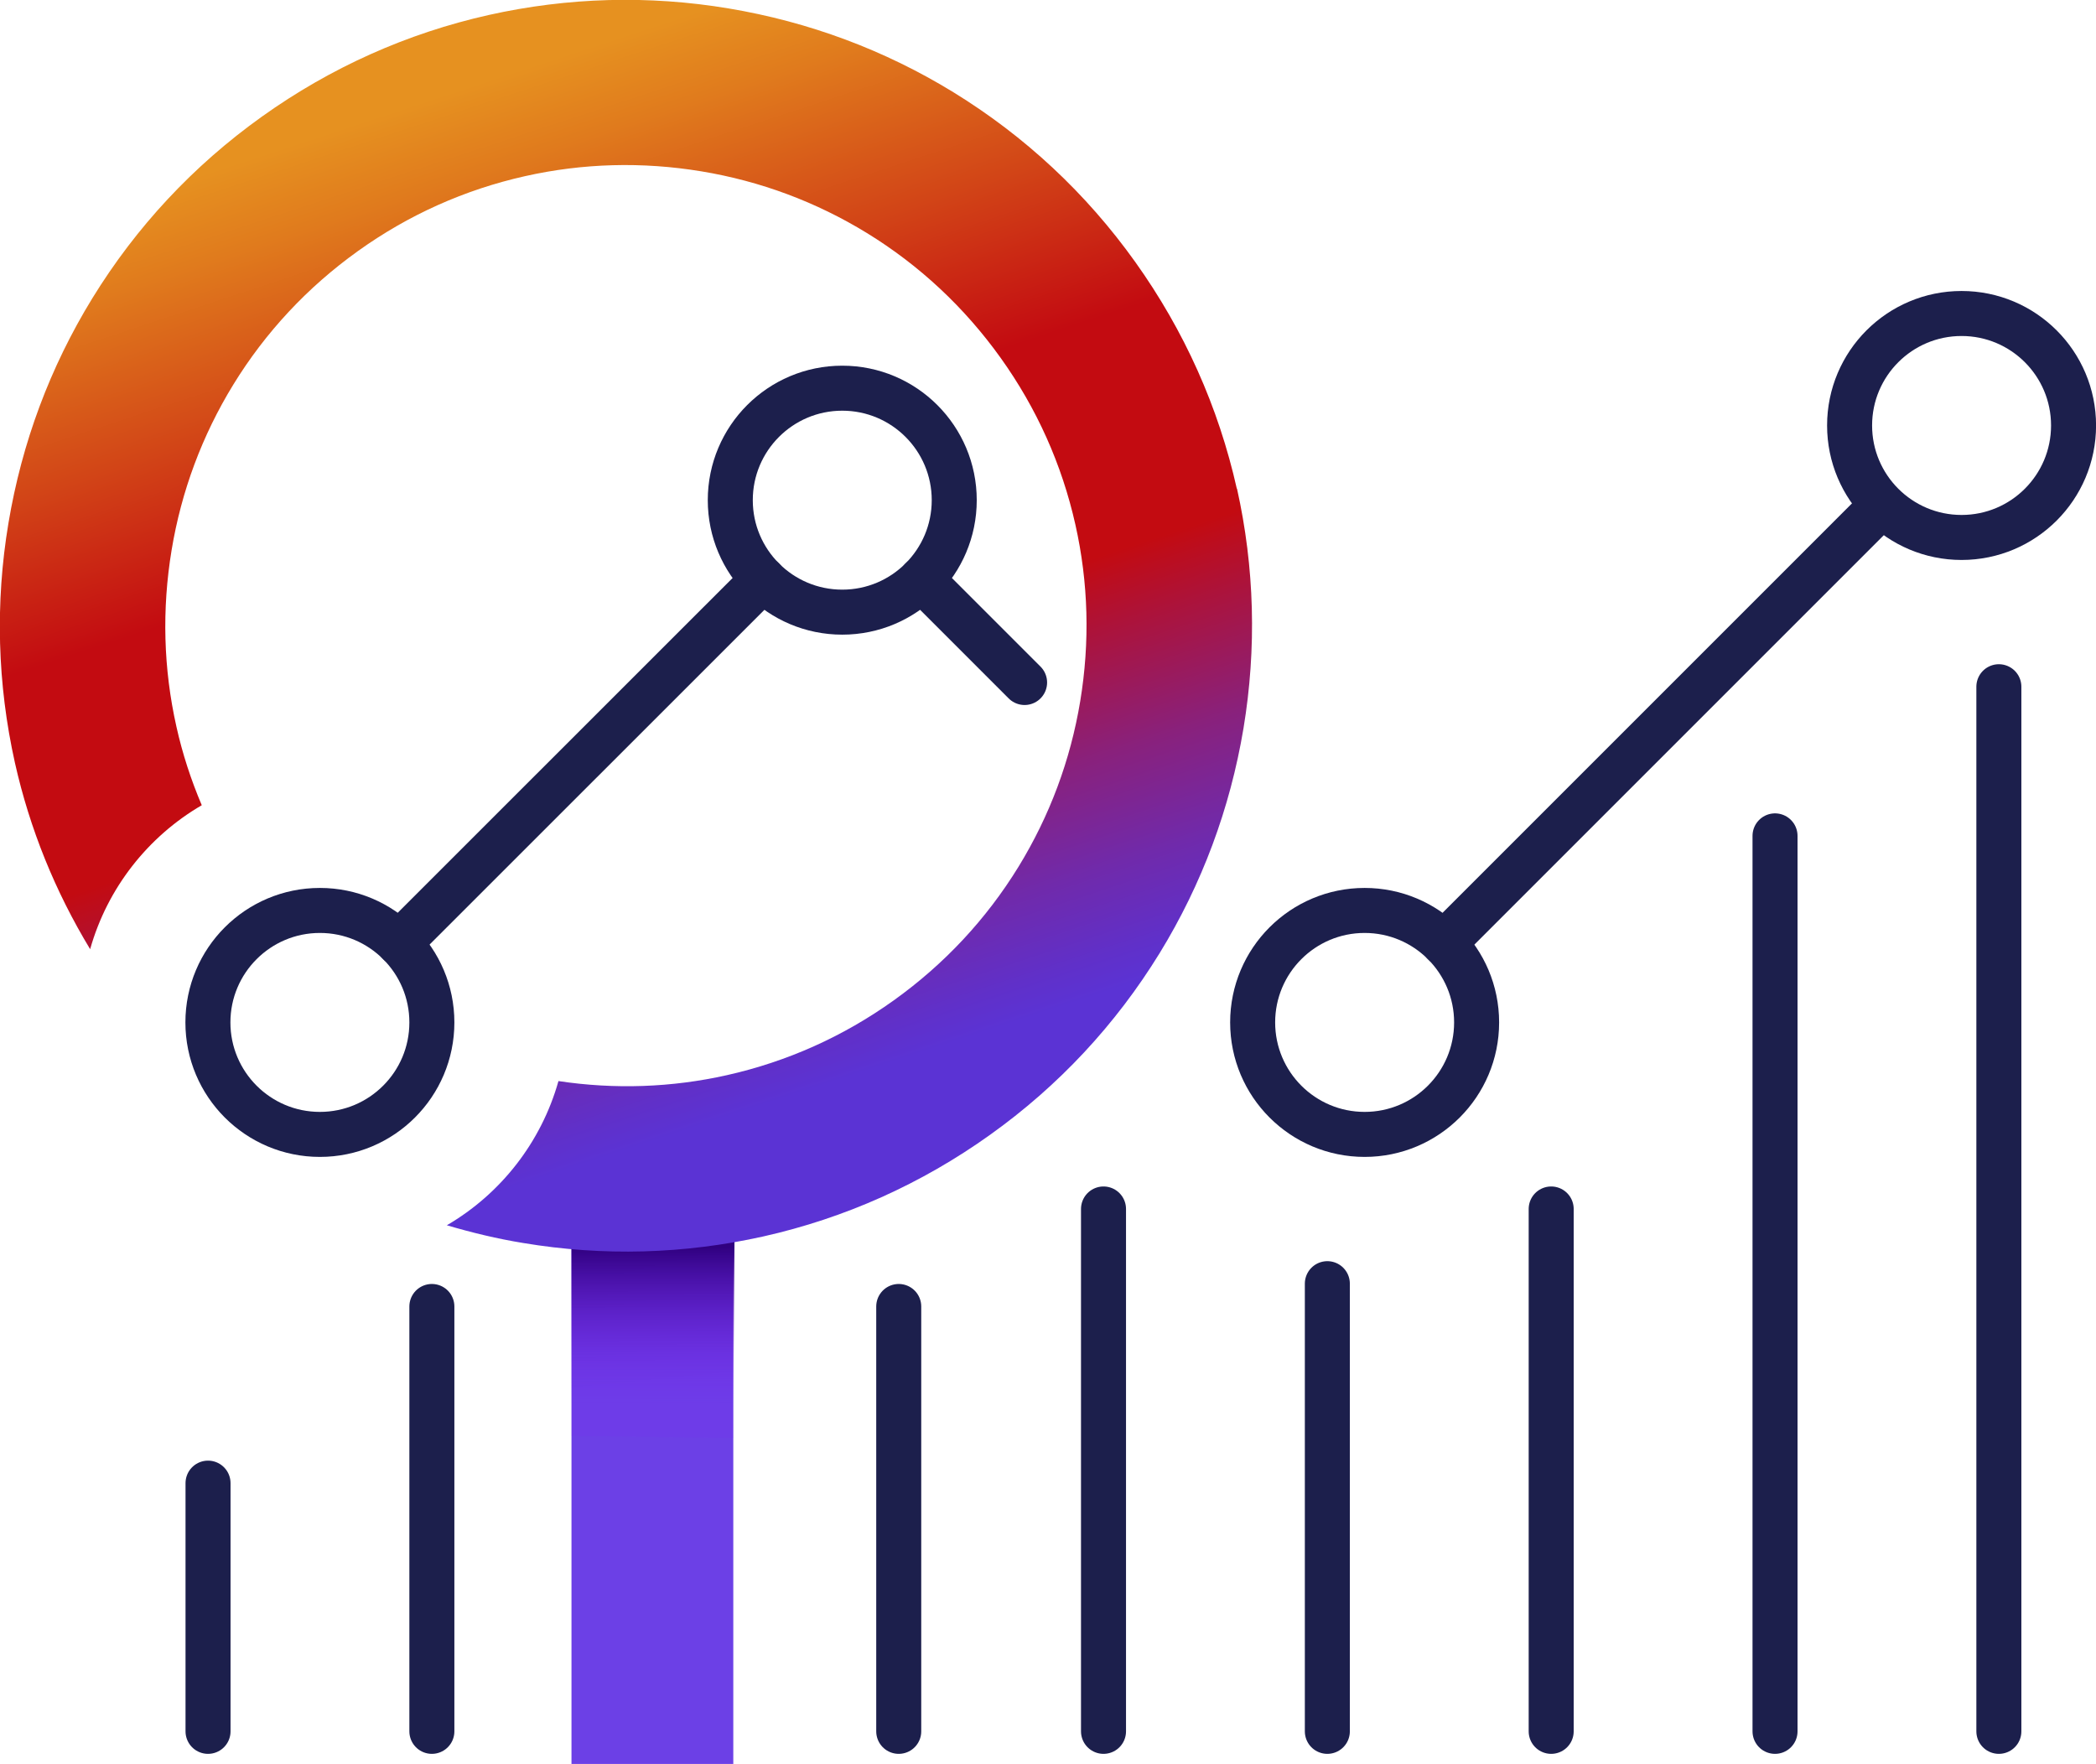
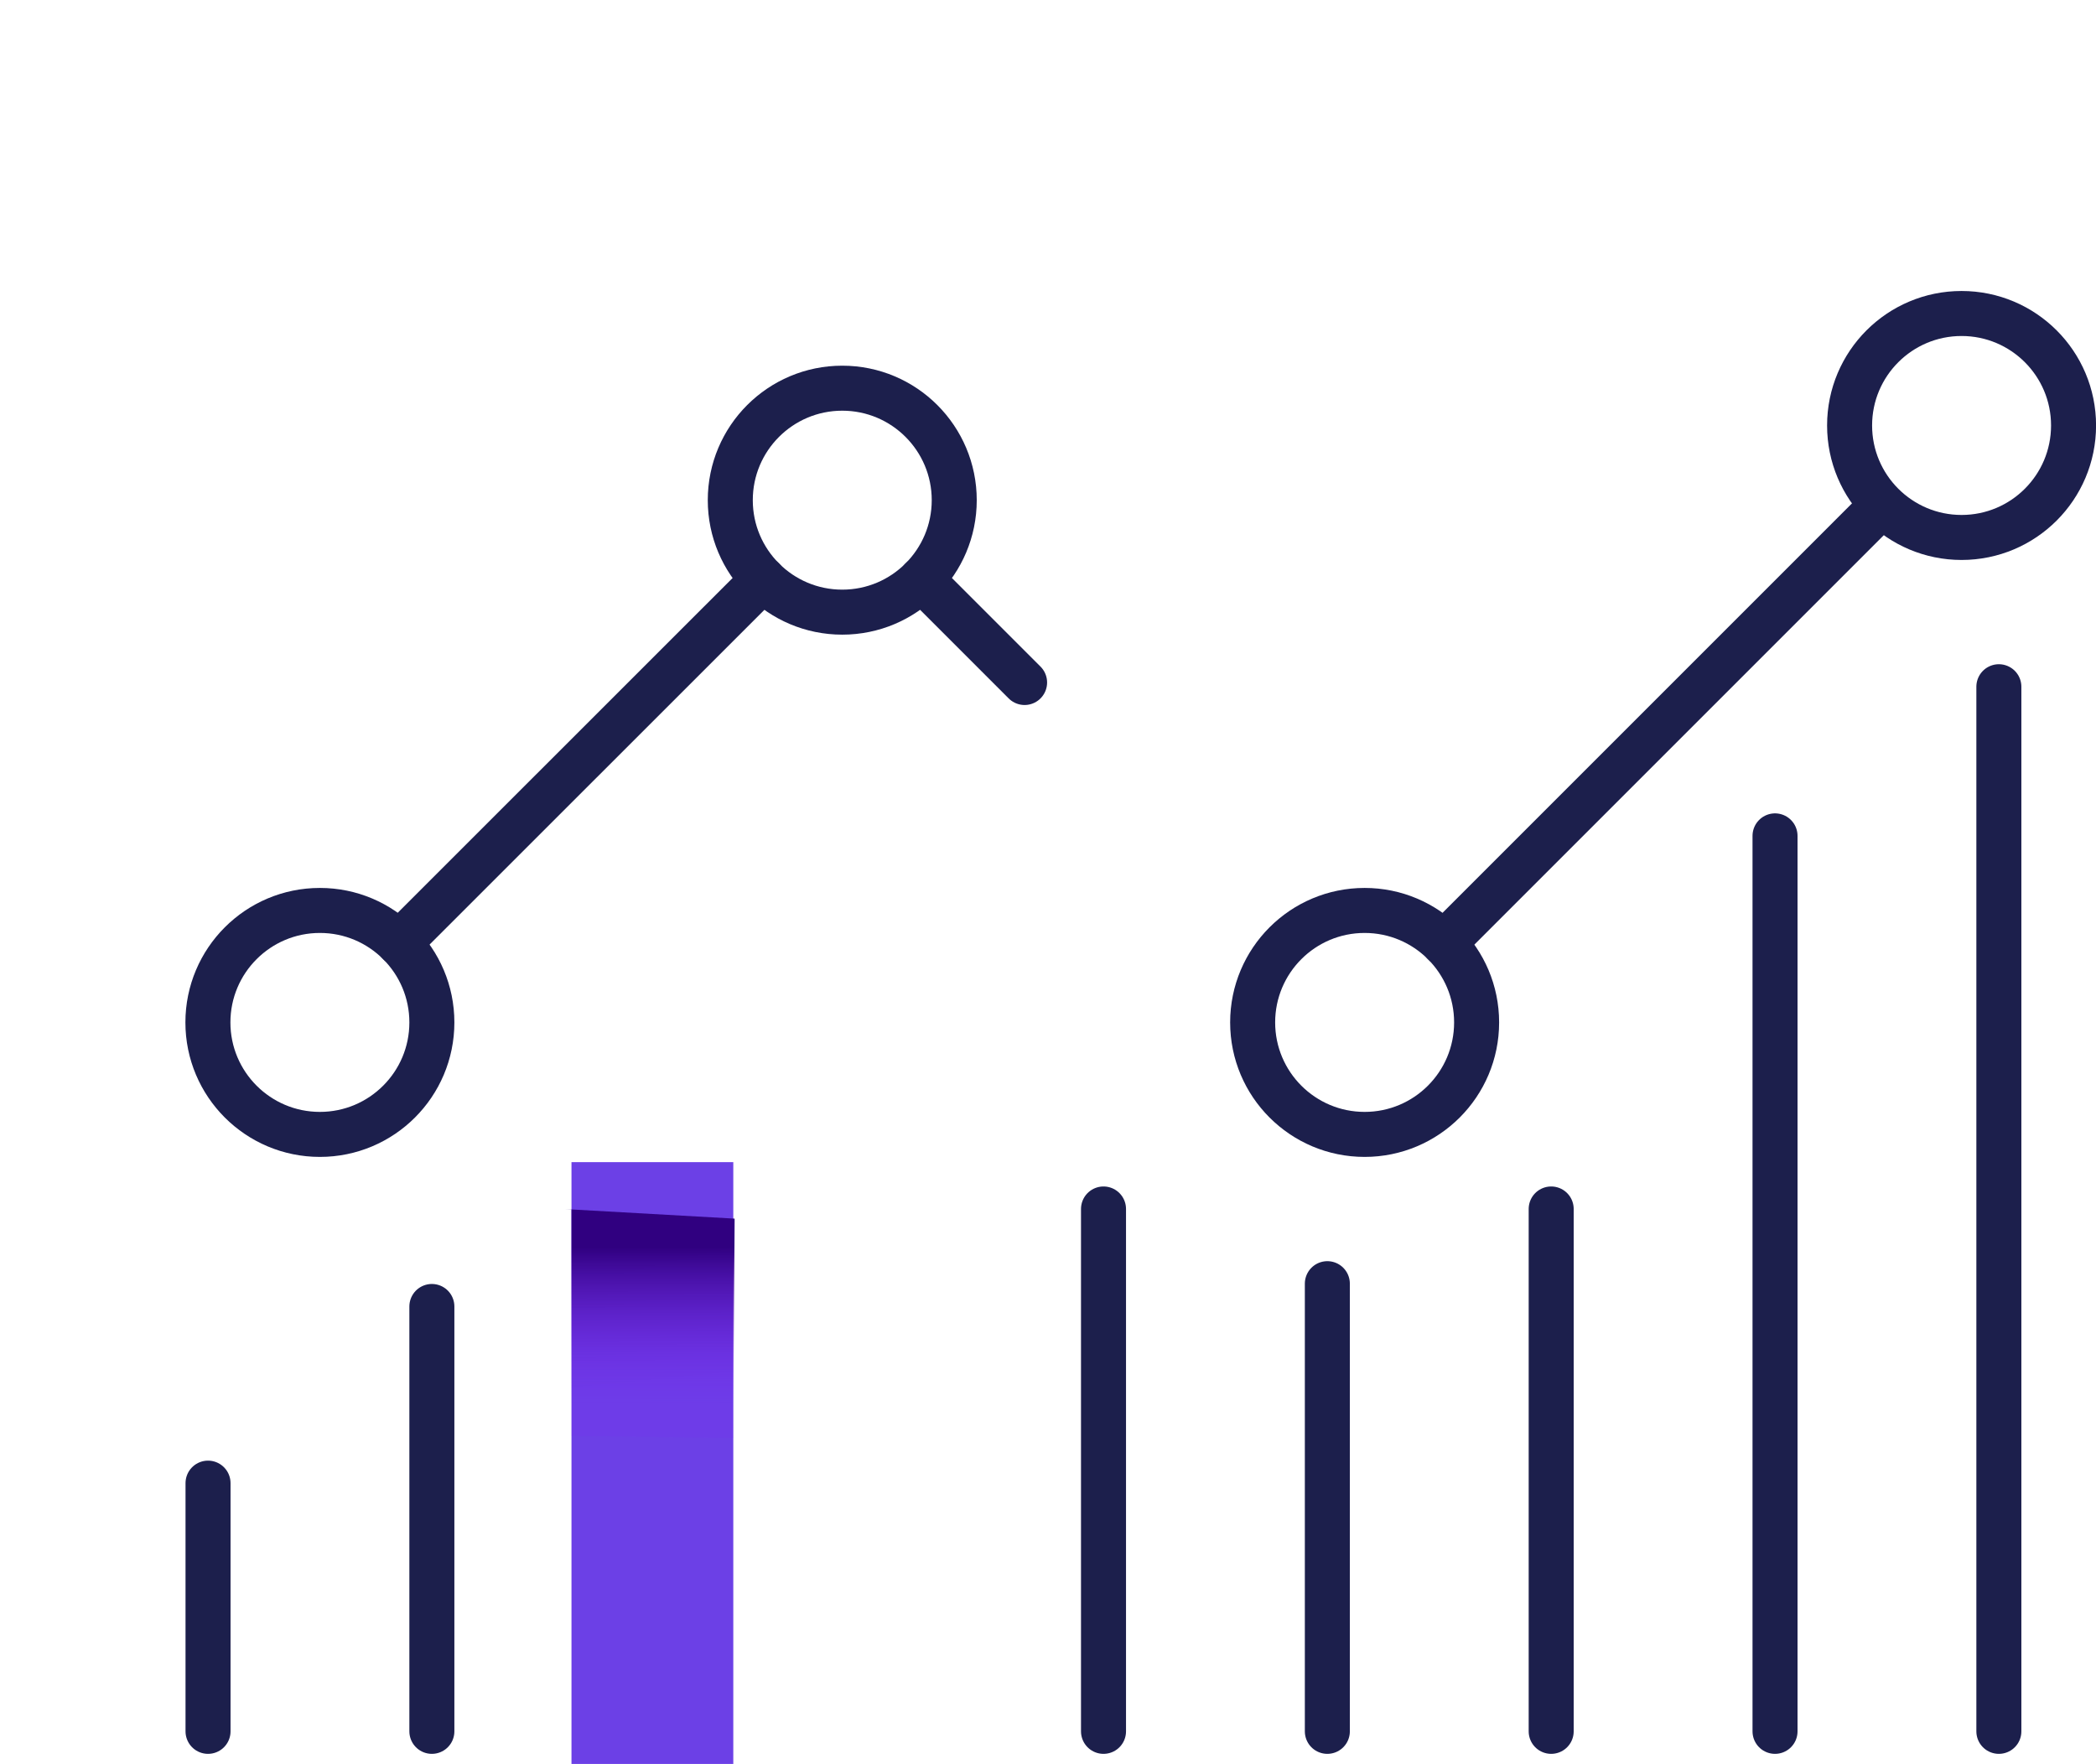
<svg xmlns="http://www.w3.org/2000/svg" id="Layer_2" data-name="Layer 2" viewBox="0 0 173.7 146.18">
  <defs>
    <style>
      .cls-1 {
        fill: none;
        stroke: #1c1f4c;
        stroke-linecap: round;
        stroke-linejoin: round;
        stroke-width: 3.73px;
      }

      .cls-2 {
        fill: url(#linear-gradient);
      }

      .cls-3 {
        fill: url(#linear-gradient-3);
      }

      .cls-4 {
        fill: url(#linear-gradient-2);
      }
    </style>
    <linearGradient id="linear-gradient" x1="-3346.68" y1="-4442.34" x2="-3355.45" y2="-4351.74" gradientTransform="translate(3403.84 3530.57) scale(1 .77)" gradientUnits="userSpaceOnUse">
      <stop offset=".89" stop-color="#6c40e6" />
      <stop offset=".9" stop-color="#7043df" />
      <stop offset=".92" stop-color="#7c4ccc" />
      <stop offset=".94" stop-color="#905bad" />
      <stop offset=".96" stop-color="#ac7082" />
      <stop offset=".98" stop-color="#cf8a4c" />
      <stop offset="1" stop-color="#eda020" />
    </linearGradient>
    <linearGradient id="linear-gradient-2" x1="1766.06" y1="-6376.53" x2="1746.33" y2="-6356.71" gradientTransform="translate(3313.97 5859.33) rotate(-45)" gradientUnits="userSpaceOnUse">
      <stop offset=".06" stop-color="#300080" />
      <stop offset=".14" stop-color="#3e0596" stop-opacity=".83" />
      <stop offset=".4" stop-color="#6c17dd" stop-opacity=".31" />
      <stop offset=".53" stop-color="#7e1ef9" stop-opacity=".1" />
    </linearGradient>
    <linearGradient id="linear-gradient-3" x1="66.34" y1="95.78" x2="35.47" y2="2.04" gradientUnits="userSpaceOnUse">
      <stop offset=".05" stop-color="#5b33d4" />
      <stop offset=".08" stop-color="#6030c9" />
      <stop offset=".15" stop-color="#702aab" />
      <stop offset=".24" stop-color="#89217c" />
      <stop offset=".34" stop-color="#ac133b" />
      <stop offset=".4" stop-color="#c30b11" />
      <stop offset=".59" stop-color="#c30b11" />
      <stop offset=".73" stop-color="#d24517" />
      <stop offset=".87" stop-color="#e07b1d" />
      <stop offset=".94" stop-color="#e69120" />
    </linearGradient>
  </defs>
  <g id="Stock_Plan_Management" data-name="Stock Plan Management">
    <g>
      <g>
        <rect class="cls-2" x="47.36" y="96.31" width="13.41" height="49.87" />
        <polyline class="cls-4" points="47.36 100.24 47.36 119.01 60.77 119.16 60.88 100.99 46.85 100.2" />
-         <path class="cls-3" d="M102.5,40.51c-1.52-6.78-4.35-13.1-8.42-18.8-4.07-5.7-9.14-10.42-15.06-14.06-5.72-3.51-11.99-5.84-18.63-6.95-6.64-1.11-13.33-.92-19.88,.54-6.78,1.52-13.1,4.35-18.8,8.42s-10.42,9.14-14.06,15.06c-3.51,5.72-5.84,11.99-6.95,18.63s-.92,13.33,.54,19.88c1.23,5.47,3.33,10.64,6.23,15.43,1.43-5.07,4.79-9.33,9.25-11.93-.89-2.1-1.6-4.26-2.1-6.51-1.08-4.81-1.21-9.73-.4-14.63,.81-4.89,2.53-9.5,5.11-13.71,2.67-4.35,6.15-8.08,10.34-11.08s8.84-5.08,13.83-6.2c4.81-1.08,9.73-1.21,14.63-.4,4.89,.81,9.5,2.53,13.71,5.11,4.35,2.67,8.08,6.15,11.08,10.34,3,4.19,5.08,8.84,6.2,13.83,1.08,4.81,1.21,9.73,.4,14.63-.81,4.89-2.53,9.5-5.11,13.71-2.67,4.35-6.15,8.08-10.34,11.08s-8.84,5.08-13.83,6.2c-4.59,1.03-9.29,1.19-13.96,.49-1.43,5.08-4.79,9.35-9.25,11.95,2.07,.61,4.18,1.12,6.33,1.47,6.64,1.11,13.33,.92,19.88-.54,6.78-1.52,13.1-4.35,18.8-8.42s10.42-9.14,14.06-15.06c3.51-5.72,5.84-11.99,6.95-18.63,1.1-6.64,.92-13.33-.54-19.88Z" />
      </g>
      <g>
        <line class="cls-1" x1="128.55" y1="100.19" x2="128.55" y2="143.48" />
        <line class="cls-1" x1="147.1" y1="69.27" x2="147.1" y2="143.48" />
        <line class="cls-1" x1="165.65" y1="56.91" x2="165.65" y2="143.48" />
        <line class="cls-1" x1="110" y1="106.38" x2="110" y2="143.48" />
-         <line class="cls-1" x1="74.48" y1="108.27" x2="74.48" y2="143.48" />
        <line class="cls-1" x1="91.45" y1="100.19" x2="91.45" y2="143.48" />
        <line class="cls-1" x1="35.79" y1="108.27" x2="35.79" y2="143.48" />
        <line class="cls-1" x1="17.24" y1="122.91" x2="17.24" y2="143.48" />
        <circle class="cls-1" cx="26.51" cy="84.73" r="9.28" />
        <circle class="cls-1" cx="69.8" cy="41.45" r="9.28" />
        <circle class="cls-1" cx="113.09" cy="84.73" r="9.28" />
        <circle class="cls-1" cx="162.56" cy="35.26" r="9.28" />
        <line class="cls-1" x1="63.24" y1="48.01" x2="33.07" y2="78.17" />
        <g>
          <line class="cls-1" x1="119.65" y1="78.17" x2="119.65" y2="78.17" />
          <line class="cls-1" x1="120.06" y1="77.77" x2="155.96" y2="41.87" />
          <line class="cls-1" x1="155.37" y1="42.45" x2="155.37" y2="42.45" />
        </g>
        <line class="cls-1" x1="84.91" y1="56.56" x2="76.36" y2="48.01" />
      </g>
    </g>
  </g>
</svg>